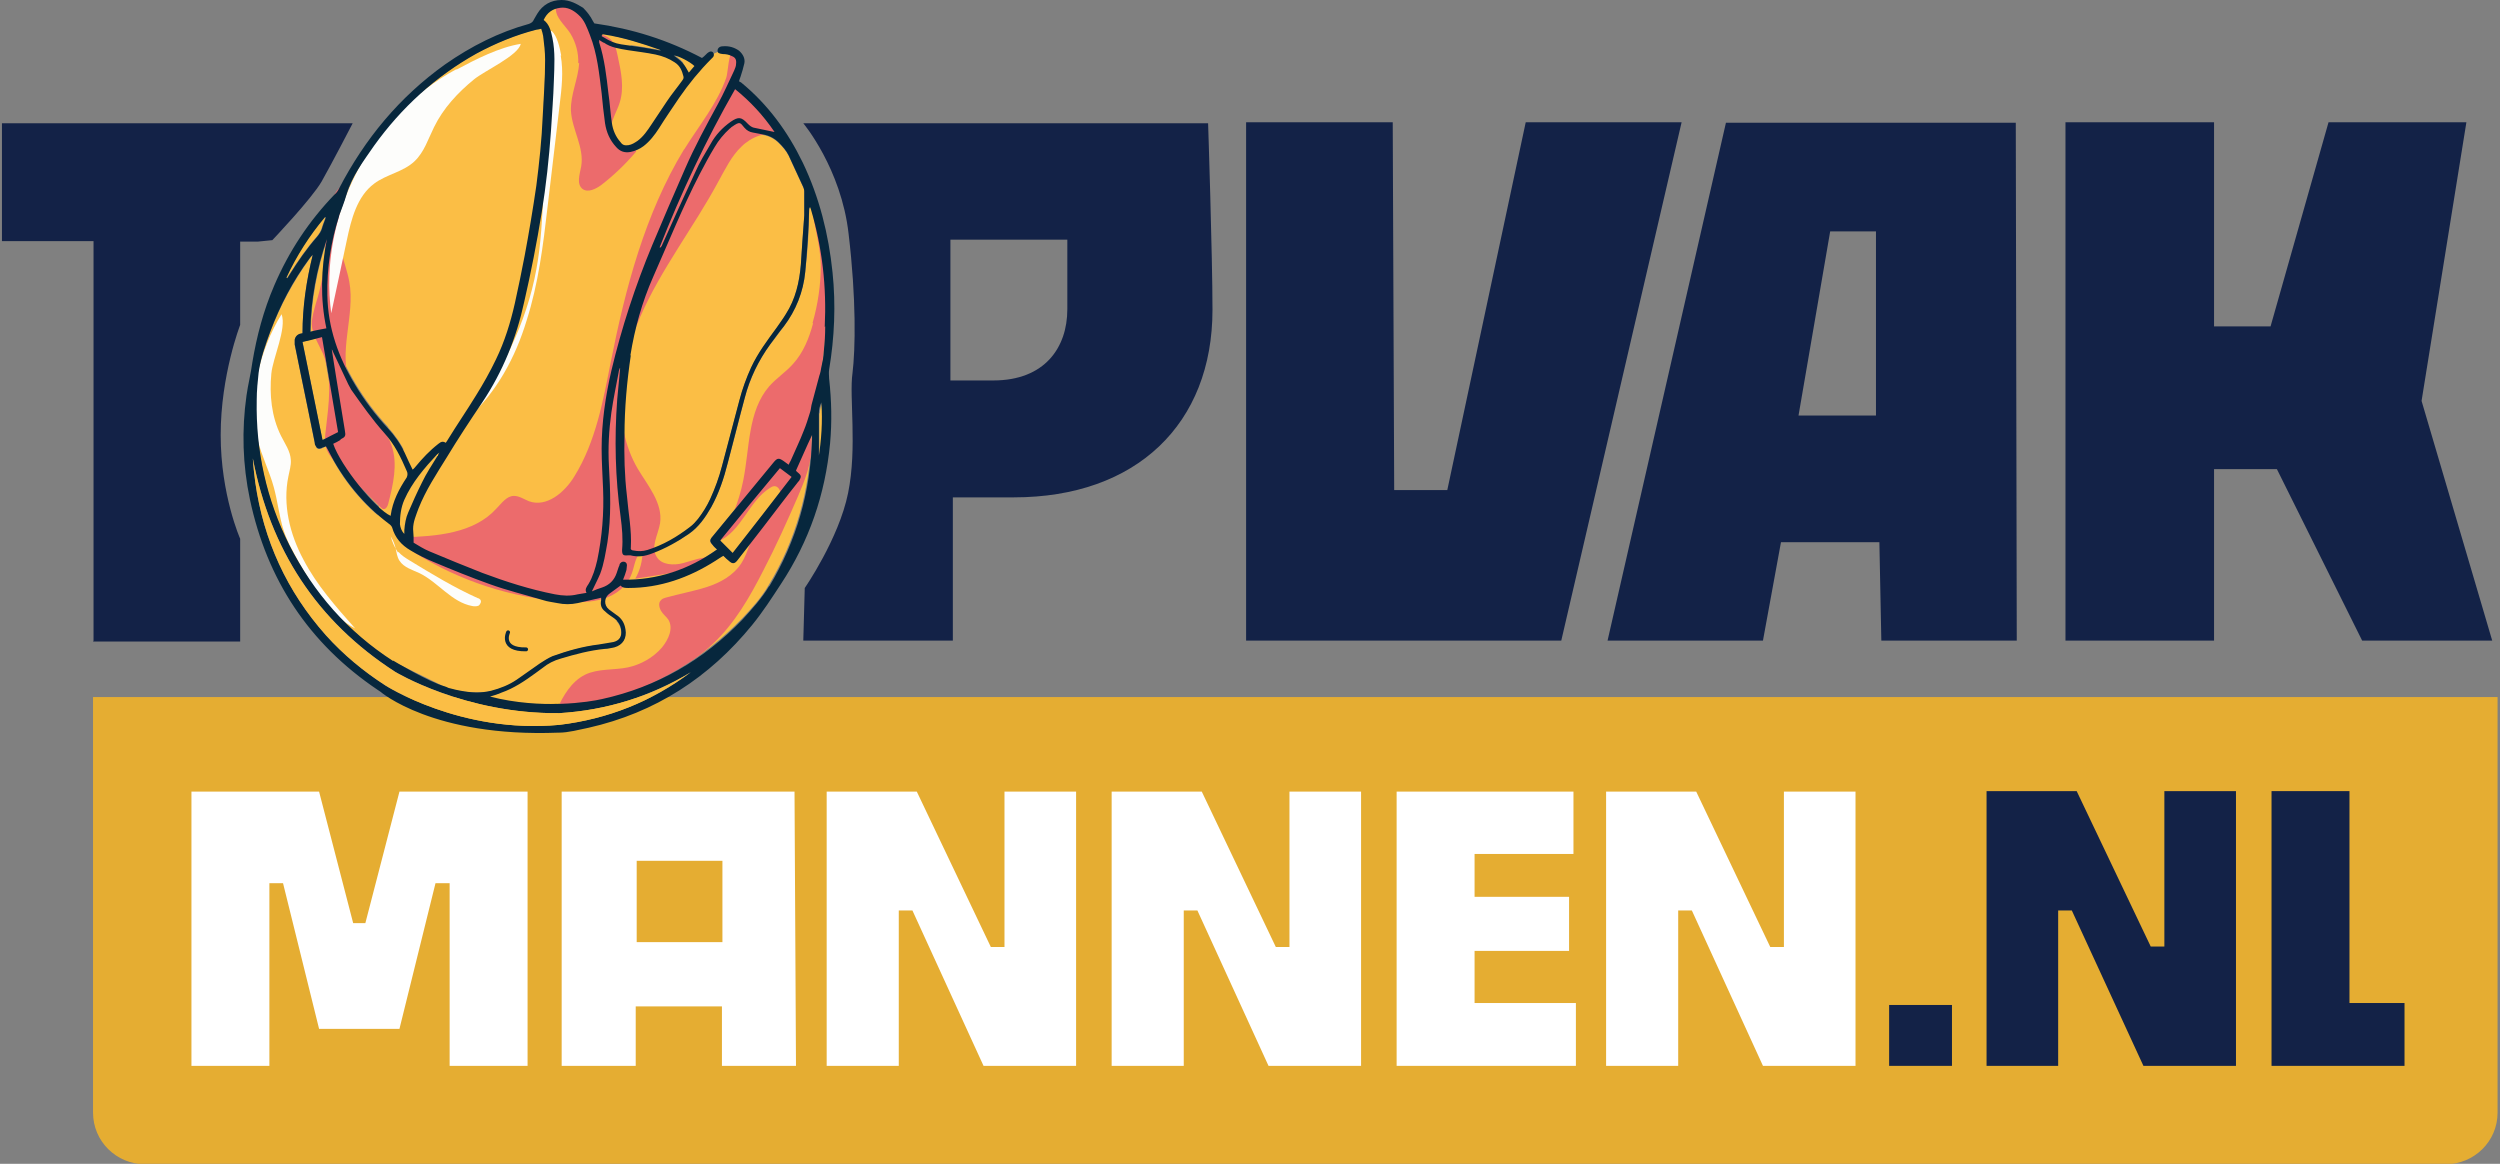
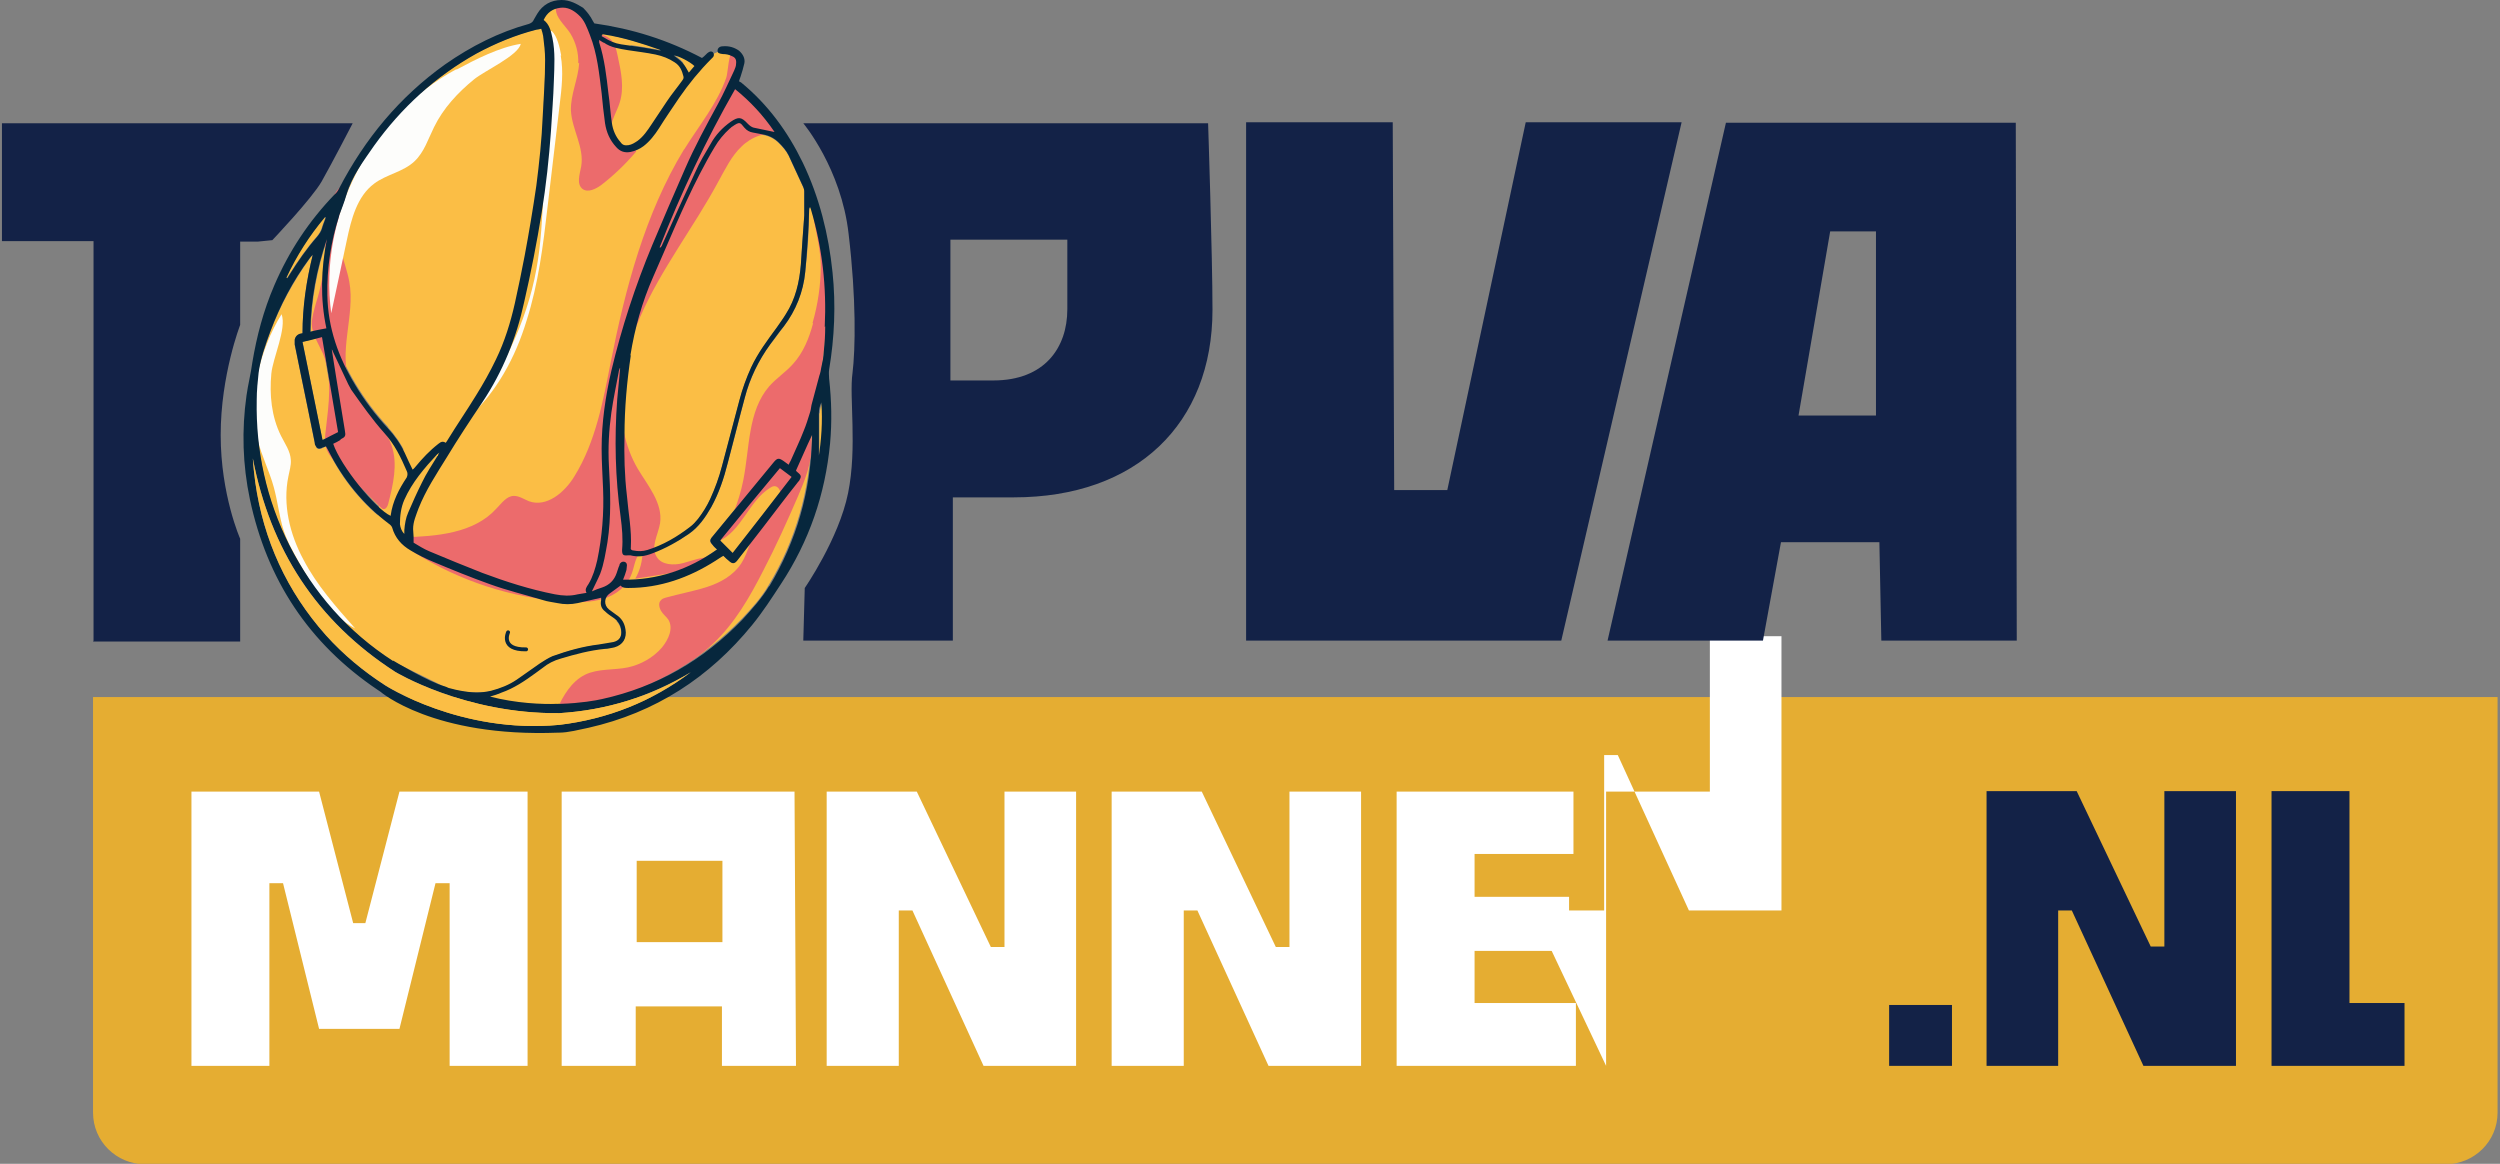
<svg xmlns="http://www.w3.org/2000/svg" id="Laag_1" version="1.1" viewBox="0 0 513.2 238.9">
  <rect x="0" y="0" width="513.2" height="238.9" fill="#808080" stroke="none" />
  <defs>
    <style>
      .st0 {
        fill: #fdfdfb;
      }

      .st1 {
        fill: #07273d;
      }

      .st2 {
        fill: #132247;
      }

      .st3 {
        fill: #fbbe45;
      }

      .st4 {
        fill: #fff;
      }

      .st5 {
        fill: none;
        stroke: #07273d;
        stroke-linecap: round;
        stroke-miterlimit: 10;
        stroke-width: .8px;
      }

      .st6 {
        fill: #e5ad32;
      }

      .st7 {
        fill: #ec6b6c;
      }
    </style>
  </defs>
  <path class="st6" d="M19.1,143.1v85.3c0,5.9,4.8,10.6,10.7,10.6h472.2c5.9,0,10.7-4.7,10.7-10.6v-85.3H19.1Z" />
  <path class="st2" d="M387.8,218.8v-12.5h12.9v12.5h-12.9Z" />
  <path class="st2" d="M407.8,218.8v-56.4h18.5l15.2,31.9h2.8v-31.9h14.7v56.4h-19l-14.7-31.9h-2.8v31.9h-14.7Z" />
  <path class="st2" d="M493.6,218.8h-27.3v-56.4h16v43.5h11.3v12.9Z" />
  <path class="st4" d="M39.3,218.8v-56.3h26.2l7,27h2.5l7-27h26.3v56.3h-16v-37.5h-2.9l-7.4,29.9h-16.5l-7.4-29.9h-2.8v37.5h-16Z" />
  <path class="st4" d="M148.2,206.6h-17.7v12.2h-15.2v-56.3h47.8l.3,56.3h-15.2v-12.2ZM130.7,193.4h17.6v-16.7h-17.6v16.7Z" />
  <path class="st4" d="M169.7,218.8v-56.3h18.5l15.2,31.9h2.8v-31.9h14.7v56.3h-19l-14.6-31.9h-2.8v31.9h-14.7Z" />
  <path class="st4" d="M228.2,218.8v-56.3h18.5l15.2,31.9h2.8v-31.9h14.7v56.3h-19l-14.6-31.9h-2.8v31.9h-14.7Z" />
  <path class="st4" d="M323.5,218.8h-36.8v-56.3h36.3v12.8h-20.3v8.8h19.4v11.1h-19.4v10.7h20.8v12.8Z" />
-   <path class="st4" d="M329.7,218.8v-56.3h18.5l15.2,31.9h2.8v-31.9h14.7v56.3h-19l-14.6-31.9h-2.8v31.9h-14.7Z" />
+   <path class="st4" d="M329.7,218.8v-56.3h18.5h2.8v-31.9h14.7v56.3h-19l-14.6-31.9h-2.8v31.9h-14.7Z" />
  <g>
    <path class="st2" d="M19.2,131.5V49.5H.4v-24.2h72s-4.3,8.3-6.4,12c-2.1,3.6-10.1,12-10.1,12l-3,.3h-3.6v17.1s-4,10.3-4,22.6,4,21.3,4,21.3v21.1h-30.2Z" />
    <path class="st2" d="M195.6,102v29.5h-30.7l.3-10.8s7-10.1,8.9-19.5c1.9-9.4.2-19.7.9-24.6.6-4.9.8-15.2-.8-28.6-1.5-13.4-9.3-22.7-9.3-22.7h83.1s.9,27.2.9,38.3c0,23.4-15.6,38.5-40.8,38.5h-12.5ZM195.1,49.2v28.9h8.8c10.6,0,15.2-6.8,15.2-14.6v-14.3h-23.9Z" />
  </g>
  <path class="st3" d="M141.4,14.8c.4-.5.8-.9,1.2-1.4-1-.9-3.5-2.1-4.3-2.2.6.5,1.3.9,1.8,1.5.5.6.8,1.3,1.3,2Z" />
  <path class="st3" d="M127.5,9c1.6.2,3.2.4,4.8.7,1.1.2,2.2.4,3.4.6-.2-.1-.2-.2-.3-.2-3.7-1.3-7.4-2.4-11.3-3.1-.1,0-.3,0-.5,0,0,0,0,.1-.1.2.2.1.4.2.5.3,1.1.7,2.2,1.3,3.5,1.4Z" />
  <path class="st3" d="M162.5,98c-.8-.6-1.6-1.2-2.4-1.8-4.1,5-8.2,9.9-12.3,14.9.9.9,1.7,1.7,2.6,2.6,4.1-5.3,8-10.4,12.1-15.6Z" />
  <path class="st3" d="M168.2,84.8c0,2.8,0,5.5,0,8.3,0,.4,0,.8,0,1.2.7-3.9.9-7.7.6-11.6-.3.7-.5,1.4-.5,2.2Z" />
  <path class="st3" d="M163.3,96.5c.2.2.4.3.5.5.6.5.7.9.2,1.5-.1.2-.2.3-.4.5-2.4,3.1-4.7,6.2-7.1,9.2-1.7,2.2-3.4,4.5-5.2,6.7-.6.8-1,.8-1.8.1-.4-.3-.7-.7-1.1-1-.6.4-1.1.7-1.6,1-5.4,3.5-11.3,5.5-17.9,5.6-.7,0-1.3,0-1.6-.5-.8.5-1.5,1.1-2.2,1.6-1.2.8-1.3,2.4-.2,3.3.5.4,1,.7,1.5,1.1,1,.8,1.6,1.8,1.9,3,.3,1.9-.5,3.2-2.3,3.7-.6.2-1.3.3-1.9.3-3.1.2-6.1,1.1-9.1,2-1.4.4-2.6,1-3.7,1.9-.5.4-1,.8-1.5,1.1-2.2,1.6-4.4,3.1-7,4-.1,0-.2.1-.4.2.5.2-5.2.9-4.6.9,2.6,0-2.6,0,0,0,1.1,0,4,2.5,11.2,1.8.3,0,5.3-.8,5.4-.6.5,0,.9,0,1.4,0,2.6-.2,5.2-.6,7.7-1.1,11.2-2.5,20.8-8,28.8-16.3,2-2.1,4-4.3,5.5-6.9,5.6-9.3,8.4-19.5,8.8-30.3,0-.2,0-.4,0-.8-1.1,2.5-2.2,4.9-3.3,7.3Z" />
  <path class="st3" d="M80.3,105.8s0,0,0-.1c.3-2.9,1.7-5.4,3.3-7.8.3-.5.3-.9,0-1.3-1.2-2.8-2.5-5.5-4.6-7.8-2.6-2.7-4.7-5.8-6.8-8.9-.2-.3-.5-.7-.6-1.1-1.1-2.2-2.1-4.5-3.2-6.8,0-.1-.2-.2-.2-.4.2,1.9.5,3.8.9,5.7.6,3.7,1.2,7.3,1.8,11,.2,1.1,0,1.3-.9,1.8-.5.3-1,.5-1.5.8,1.5,4.5,8.7,13.5,11.8,14.8Z" />
  <path class="st3" d="M63.8,68.1c.6-.1,1.1-.3,1.7-.4.5-.1,1-.2,1.6-.3-1.2-6.1-1.1-12.2.1-18.3-2.1,6.1-3.3,12.4-3.4,19Z" />
  <path class="st3" d="M59.4,56.3c1.7-2.7,3.5-5.3,5.6-7.7.5-.6.9-1.2,1.1-2,.2-.7.5-1.3.7-2,0,0-.1,0-.2,0-3.2,3.8-5.8,7.9-7.9,12.4,0,0,.1,0,.2.1.2-.3.3-.5.5-.8Z" />
  <path class="st3" d="M79.7,87.8c1.4,1.5,2.6,3.3,3.5,5.1.5,1.1,1,2.2,1.6,3.4.2-.2.4-.4.6-.6,1.4-1.7,2.9-3.4,4.7-4.7.5-.4.9-.6,1.5-.2.2-.2.3-.4.4-.6,2-3,4-6,5.8-9.1,1.5-2.4,2.8-4.9,4.1-7.4,1.8-3.7,2.9-7.6,3.9-11.6.8-3.2,1.4-6.4,2-9.7.9-4.8,1.7-9.6,2.4-14.4.7-4.7,1.1-9.4,1.3-14.1.2-3.9.4-7.8.5-11.7,0-1.6-.2-3.3-.4-4.9,0-.5-.2-.9-.4-1.5-.4,0-.7.2-1,.2-4.3,1.1-8.4,2.8-12.3,4.9-8.5,4.7-15.4,11-21,18.9-2.2,3.1-4.6,6.3-5.7,10.1-.4,1.4-1.1,2.8-1.5,4.3-1.7,5.3-2.5,10.7-2.4,16.2.2,6.7,2.3,12.8,5.7,18.4,1.9,3.2,4.2,6.2,6.7,8.9Z" />
  <path class="st3" d="M62.1,70.2c1.4,6.7,2.7,13.4,4.1,20.1,1.1-.6,2.1-1.1,3.1-1.6-1.1-6.5-2.2-12.9-3.3-19.5-1.4.3-2.6.6-4,1Z" />
  <path class="st3" d="M166.3,42.5c-.1.2-.2.4-.2.5,0,4.3-.3,8.5-.8,12.8-.4,4.1-1.9,7.9-4.4,11.2-.9,1.2-1.8,2.5-2.8,3.7-2.4,3.3-4.1,6.9-5.2,10.9-1.2,4.5-2.3,9-3.5,13.4-.8,3.1-1.8,6.2-3.4,9.1-1.2,2.1-2.5,4.1-4.6,5.5-2.4,1.6-4.8,3-7.5,4-1.5.6-3,.7-4.5.4-.2,0-.3,0-.5,0-1,0-1.3-.2-1.2-1.1.2-2.3,0-4.6-.3-6.8-1.2-8-1.3-16-.7-24.1.2-2.1.4-4.3.6-6.4,0,0,0,0-.1,0,0,.3-.2.6-.2.8-.5,2.8-1.1,5.5-1.5,8.3-.5,3.6-.7,7.3-.5,10.9.3,5.3.5,10.5-.3,15.7-.3,2.2-.6,4.4-1.5,6.5-.5,1.2-1.1,2.4-1.7,3.6.7-.3,1.4-.6,2.1-.8,1.5-.5,2.5-1.5,3-3,.1-.4.3-.8.4-1.2,0-.2.1-.4.2-.6.2-.3.4-.5.8-.5.4,0,.6.3.7.7,0,.3,0,.7-.1,1-.2.6-.5,1.3-.7,2,7.2.2,13.5-2.1,19.3-6.2-.3-.3-.6-.6-.8-.8-.8-.8-.8-1.1-.1-1.9,4.2-5.1,8.4-10.2,12.6-15.3.7-.8,1-.8,1.9-.2.3.3.7.5,1.1.8.2-.4.3-.6.4-.8.9-2.1,1.8-4.1,2.7-6.2.5-1.2.9-2.5,1.3-3.8.2-.6.2-1.3.4-1.9.5-1.9,1-3.7,1.5-5.6.2-.6.3-1.2.4-1.7.2-1.1.4-2.2.5-3.2.2-1.7.2-3.4.3-5.2.4-8.1-.5-16.1-2.8-24,0-.2-.2-.4-.2-.6Z" />
  <path class="st3" d="M91.3,141c.4.2.8.3,1.1.4.7.2,1.4.4,2.2.5,2.1.3,4.1.4,6.2,0,1.9-.5,3.7-1.2,5.3-2.3,1.6-1,3.1-2.2,4.7-3.3.8-.6,1.7-1.2,2.6-1.5,3.1-1.2,6.2-2,9.5-2.4,1-.1,2-.2,3-.5,1.3-.3,1.8-1.2,1.6-2.5-.2-1.1-.8-1.9-1.6-2.5-.6-.4-1.2-.8-1.7-1.3-.7-.6-1-1.4-.8-2.3,0-.2,0-.4,0-.5-1.6.4-3.2.7-4.8,1.1-1.4.3-2.8.3-4.2,0-1-.2-1.9-.3-2.9-.6-3.7-1.1-7.4-2-11-3.3-3.8-1.3-7.6-2.9-11.4-4.5-1.6-.7-3.2-1.5-4.8-2.4-1.8-1.1-3.1-2.6-3.8-4.7,0-.3-.4-.6-.7-.8-5.3-4-9.4-9-12.4-15-.1-.3-.3-.6-.5-.9-.2,0-.3.1-.5.2-.2,0-.3.2-.5.2-.5.2-.9,0-1.1-.5,0-.2-.1-.5-.2-.7-.5-2.5-1-4.9-1.5-7.4-.9-4.2-1.7-8.5-2.6-12.7,0-.3,0-.7,0-1,.1-.8.7-1.2,1.6-1.3,0-5.5.8-10.9,2.1-16.1-.3.2-.5.5-.7.8-3.3,4.6-6,9.6-8,14.9-1,2.7-2,5.5-2.4,8.4-.3,1.9-.4,3.8-.4,5.7-.2,10.5,1.9,20.4,6.7,29.8,5,9.8,12,17.8,21.3,23.8" />
  <path class="st3" d="M82.9,102.5c-.7,1.6-1,3.3-.9,5,0,.7.3,1.4.9,2,0-.3,0-.5,0-.8,0-1.3.3-2.5.8-3.6.9-2,1.8-4.1,2.8-6.1,1-1.9,2.2-3.7,3.2-5.5,0-.2.2-.3.3-.7-.3.2-.3.2-.4.3-2.7,2.8-5.3,5.7-6.8,9.4Z" />
  <path class="st3" d="M136,50c2.2-4.9,4.4-9.9,6.7-14.7.9-2,2.1-3.9,3.2-5.9,1.1-1.8,2.4-3.3,4.1-4.5,1.6-1.1,2.2-1,3.5.4.3.3.7.7,1.2.8,1.4.4,2.8.6,4.3.9-2.3-3.3-5-6.3-8.1-8.8-6,10.5-11.1,21.3-15.5,32.4h.2c.1-.2.2-.4.4-.7Z" />
  <path class="st3" d="M129.5,112.5c0,.4.2.5.5.6,1,.2,2,.2,2.9-.1,3.2-1.1,6.1-2.7,8.7-4.7.6-.5,1.2-1.1,1.7-1.7,1-1.3,1.8-2.6,2.5-4.1,1-2.2,1.8-4.4,2.4-6.7,1.2-4.5,2.4-9.1,3.6-13.6.6-2.3,1.4-4.5,2.4-6.7,1.4-2.9,3.3-5.5,5.2-8.1.7-.9,1.3-1.8,1.9-2.8,2-3.1,2.8-6.6,3.1-10.2.2-3.1.4-6.2.7-10.1,0-1.1,0-3,0-4.9,0-.3,0-.7-.2-.9-1-2.2-2-4.3-3-6.5-.5-1-1.2-1.8-2-2.6-.9-.9-2-1.5-3.3-1.7-.7-.1-1.4-.2-2.1-.4-.7-.1-1.3-.4-1.7-1-1-1.2-1-1.3-2.5-.2-.2.1-.3.3-.5.4-1.3,1.1-2.3,2.3-3.1,3.8-1.1,1.8-2.1,3.7-3.1,5.6-3.5,6.9-6.3,14-9.5,21-2.3,5.2-3.8,10.6-4.7,16.2-.9,5.4-1.3,10.9-1.3,16.4,0,4.2,0,8.4.5,12.5.4,3.5,1.1,7,.8,10.6Z" />
  <path class="st3" d="M125,19.1c.2,2,.4,4,.7,6,.2,1.5.8,2.8,1.8,4,.4.5.9.7,1.6.6.7-.1,1.3-.4,1.9-.9,1.2-.9,2-2.1,2.8-3.3,1-1.6,2.1-3.2,3.2-4.8,1-1.4,2-2.8,3.1-4.2.2-.3.4-.5.3-.9-.3-1.1-.8-2.2-1.8-2.9-1.2-.8-2.5-1.3-3.9-1.6-1.9-.3-3.8-.6-5.7-.9-1.8-.2-3.5-.5-5-1.6-.2-.2-.5-.3-.9-.6,0,.3,0,.4,0,.5,1.1,3.4,1.4,7,1.9,10.5Z" />
  <path class="st3" d="M110.9,24.5c-5.1,22.8-14,44.8-26.2,64.7-2.2,3.6-4.6,7.3-6,11.3-1.4,4-1.9,8.6-.3,12.5,2.3,5.6,8.1,8.8,13.8,10.9,8.4,3.1,17.4,4.7,26.4,4.5,6.8,0,14.5-1.7,18.1-7.5,1.5-2.5,2.1-5.4,2.4-8.3,1.2-13.2-4.1-26.2-3.5-39.4.4-9.5,3.8-18.6,7.7-27.3,1.8-4,3.7-8.1,4.4-12.4.4-2.9.2-5.9.8-8.7.5-2.8,1.8-5.4,2.8-8,.8-1.9,1.4-4.3,0-5.7-1.2-1.1-3-.9-4.5-.2-1.4.6-2.7,1.7-4.3,2-1.8.4-3.6,0-5.3-.5-6.8-2.1-13.2-5.6-18.7-10.1-.7-.6-1.5-1.3-2.4-1.6-1.8-.6-4.2.6-4.8,2.4-.6,1.6.6,3.4.9,5,1.1,5.4,0,11.1-1.2,16.4Z" />
  <path class="st7" d="M118.9,12.9c-.2,3.3-1.8,6.5-1.7,9.8.2,3.9,2.8,7.6,2.1,11.5-.3,1.6-1,3.6.3,4.6,1.1.8,2.7,0,3.8-.8,2.6-2,5.1-4.4,7.2-6.9-.4-1-1.9-.7-3-.9-1.7-.4-2.4-2.5-2.2-4.2.3-1.7,1.3-3.3,1.8-4.9,1-3.1.3-6.4-.4-9.6-.3-1.5-.7-3.1-2.1-3.9-.8-.5-1.8-.5-2.6-1-1-.6-1.6-1.8-2.2-2.8-1-1.6-6.7-5.3-5.7-1.2.4,1.5,2.1,3,2.9,4.3,1.1,1.8,1.7,4,1.6,6.1Z" />
  <path class="st7" d="M140.4,30.7c-8,13.2-12,28.4-15,43.5-1.6,8.1-3.1,16.5-7.5,23.6-2,3.3-5.7,6.4-9.3,5.1-1-.4-2-1.1-3.1-1.1-1.5,0-2.5,1.5-3.6,2.6-4.6,5.1-12.3,5.7-19.1,5.9-.1,1.4,1.2,2.5,2.4,3.2,9.2,5.8,19.8,9.2,30.7,10,2.7.2,5.4.2,8-.6,2.6-.8,4.9-2.6,5.8-5.2.6-1.6.7-3.7,2.2-4.6,0,2-.5,4-1.5,5.7,3.3-.5,6.5-1,9.8-1.6,2.2-.3,4.6-.8,5.9-2.7-2-.3-3.9.6-5.9,1.1-1.9.5-4.4.4-5.4-1.3-1.3-2,.3-4.5.7-6.9.6-4.1-2.5-7.7-4.6-11.2-5.4-9.3-3.8-21.2.5-31.1,4.3-9.9,11-18.4,16.1-27.9,1.4-2.5,2.6-5.1,4.7-7.1,2-2,5.1-3.2,7.8-2.4-3.1-3.3-5.9-6.8-8.4-10.5-.4-.5-.7-1.1-.7-1.7,0-.6,2.2-5.4-.5-4.9-.8.1-1,4.5-1.3,5.3-1.8,5.3-5.7,10-8.6,14.7Z" />
  <path class="st7" d="M166.9,66.4c-.8,3-2,6-4.1,8.3-1.5,1.7-3.4,2.9-4.9,4.6-4.4,5.1-4,12.6-5.3,19.2-.9,4.5-2.6,8.8-5.1,12.6,4.7-2,6.2-8.2,10.5-10.9.3-.2.6-.4,1-.4.7,0,1.2.8,1.2,1.5,0,.7-.4,1.3-.8,1.9-1.2,1.6-2.7,2.9-3.8,4.6-1.5,2.4-1.9,5.5-3.4,7.8-1.6,2.5-4.3,4-7.1,4.9-2.8.9-5.7,1.4-8.5,2.2-.3.1-.7.2-.9.5-.6.5-.4,1.5,0,2.2.4.7,1.1,1.2,1.5,1.8,1.1,1.8,0,4.1-1.3,5.7-1.8,2.1-4.3,3.5-7,4.1-2.9.6-6.1.2-8.8,1.5-2.8,1.4-4.5,4.3-5.8,7.2,8.7-1,17.2-3.8,24.7-8.2,2.6-1.5,5.1-3.2,7.3-5.3,4.5-4.2,7.6-9.6,10.4-15.1,2.6-5,4.9-10.1,7.1-15.2,1.2-2.8,2.4-5.7,2.7-8.8.2-2.2,0-4.4.2-6.6.2-2.8.9-5.4,1.4-8.1,1.2-5.9,1.7-11.9,1.5-17.9-.2-5.5-.5-12.7-2.9-17.7.5,3.9,1.7,7.6,1.8,11.6,0,4-.6,8.1-1.7,11.9Z" />
  <path class="st7" d="M70,51.4c.5,2.2,1.3,4.2,1.7,6.4,1.3,7-2.5,14.7.3,21.2,2,4.6,6.8,7.7,8.4,12.5,1.3,3.8.3,8-.7,11.9-.1.5-.5,1.2-1,1.1-.2,0-.4-.2-.6-.4-2.9-2.9-5.8-5.7-8.6-8.6-1-1-2-2-2.5-3.4-.4-1.3-.3-2.6-.1-4,.6-5.2,1.4-10.7-.6-15.5-.9-2-2.2-3.9-2.3-6,0-1.5.5-3,.9-4.5,1-3.1,1.6-6.3,1.8-9.6.2-2.9.1-5.9.7-8.8.4-1.7,1.2-4.7,2.8-5.5.9,1.5-.3,4.5-.5,6.2-.2,2.3-.2,4.7.3,7Z" />
  <path class="st0" d="M93.7,14.2c-17.6,9.4-28.4,30.3-25.7,50.1,1.1-5,2.1-10,3.2-15,.9-4.3,2.1-9,5.6-11.6,2.5-1.9,6-2.4,8.3-4.6,2-1.9,2.8-4.6,4-7,1.9-3.9,4.9-7.1,8.2-9.8,2.2-1.8,9.1-4.9,9.6-7.3-4.4.7-9.3,3.2-13.2,5.3Z" />
  <path class="st0" d="M52.9,90.3c.8,3.3,2.4,6.4,3.3,9.7.8,2.9,1.1,5.9,2,8.8.8,2.5,2.2,4.9,3.5,7.2,2.9,5,6,10.3,11.2,13-3.9-4.4-7.9-8.9-10.6-14.1-2.8-5.2-4.3-11.3-3.1-17.1.2-1.1.6-2.3.5-3.4-.1-1.8-1.2-3.3-2-4.9-2-4-2.4-8.5-2-12.8.3-3.2,3.2-9.3,2.1-12.2-4.5,7.2-7,17.5-4.9,25.8Z" />
  <path class="st0" d="M115.1,11.4c.6,3.3.2,6.7-.2,10-.8,7-1.7,14.1-2.5,21.1-.9,7.9-1.9,15.8-4.3,23.3-2.3,7.6-6.2,14.8-12.1,20.1,6.8-9.1,12.1-19.5,14.1-30.6,1-5.3,1.2-10.8,1.5-16.2.3-5.9.6-11.8.8-17.7.1-3,.3-6,.3-9,0-1.9-.6-4.4.5-6.1,1.2,1.1,1.7,3.4,2,5.1Z" />
-   <path class="st0" d="M81.8,113.3c.6.7,1.4,1.2,2.2,1.7,4.6,2.8,9.2,5.6,14.1,7.8.2,0,.4.2.5.3.3.4,0,.9-.3,1.2-.4.2-.9.2-1.4.1-4.2-.8-6.9-4.8-10.7-6.7-1.5-.7-3.3-1.2-4.2-2.6-.5-.8-.6-1.7-.8-2.6-.2-.8-.5-1.6-1-2.4.3,1.1.8,2.3,1.5,3.3Z" />
  <path class="st1" d="M114.7,150.4c2,0,4.1-.6,6.1-1,13.7-3.1,24.8-10.3,33.6-21.1,2.2-2.7,4-5.5,5.9-8.4,5.8-8.8,9.1-18.4,10.1-28.9.4-4.4.3-8.8-.2-13.3,0-.6-.1-1.2,0-1.8,1.1-6.6,1.4-13.3.7-20-.8-7.8-2.7-15.4-6.1-22.5-3.1-6.4-7.2-12-12.7-16.5-.1,0-.3-.2-.4-.2.1-.4.2-.6.3-.9.3-.9.6-1.9.8-2.8.2-1-.3-1.9-1.1-2.6-1-.7-2.1-1-3.3-.9-.7,0-1.1.4-1.1.9,0,.5.3.6,1.1.7.6,0,1.2.1,1.8.4.8.3,1,.8.9,1.6,0,.5-.2.9-.4,1.4-1.1,2.3-2.1,4.6-3.3,6.8-2.4,4.4-4.8,8.8-6.8,13.4-2.3,5.2-4.5,10.4-6.7,15.6-3.5,8.4-6.3,17-8.4,25.8-1.2,5.2-2,10.6-2,16,0,2.8.2,5.5.3,8.3.2,4.9-.2,9.8-1.2,14.6-.4,1.7-.9,3.4-1.8,4.9-.4.6-.8,1.1-.4,1.8-.7.1-1.2.2-1.8.3-1.6.4-3.1.3-4.7,0-5.1-1-10.1-2.6-14.9-4.4-3.6-1.4-7.2-2.9-10.8-4.4-1.2-.5-2.3-1.2-3.3-1.8,0-.5,0-.8,0-1.2,0-.5-.1-1.1-.1-1.6,0-1.5.6-2.8,1.1-4.2,1.5-3.8,3.7-7.1,5.8-10.5,2.3-3.8,4.8-7.6,7.3-11.3,4.2-6.3,7-13.2,8.6-20.6,1.4-6.1,2.6-12.2,3.6-18.4.9-5.5,1.5-11.1,1.9-16.7.2-3.5.5-6.9.6-10.4.1-2.9.3-5.8-.3-8.7-.3-1.4-.6-2.8-1.8-3.7.7-1.5,1.8-2.3,3.4-2.5,1.5-.2,2.7.5,3.7,1.4,1.3,1.1,1.8,2.7,2.4,4.2,1.5,3.8,1.9,7.9,2.4,11.9.2,2.1.4,4.1.7,6.2.3,1.9,1,3.5,2.3,4.9.8.9,1.7,1.2,2.9,1,1-.2,1.9-.6,2.7-1.2,1.3-1,2.3-2.3,3.2-3.7,1.3-2.1,2.7-4.1,4.1-6.2,2-2.9,4.2-5.6,6.7-8.1.1-.1.2-.2.3-.3.2-.3.2-.6,0-.9-.2-.3-.6-.3-.9-.1-.2.1-.4.3-.6.5-.3.3-.5.5-.8.7-7-3.7-14.3-6-22.1-7.1,0,0-.2-.3-.3-.5-.5-1-1.2-1.9-2-2.7C118.4.8,117,0,115.3,0c-2.2,0-3.9,1-5,2.8-.2.4-.5.8-.7,1.2-.2.5-.5.7-1,.9-6.2,1.7-11.9,4.6-17.2,8.3-9.4,6.7-16.5,15.3-21.8,25.5-.2.4-.5.9-.9,1.2-5.3,5.5-9.4,11.7-12.4,18.7-2.2,5.1-3.6,10.4-4.5,15.8-.3,2.3-.9,4.6-1.2,6.8-1,7.1-.8,14.2.7,21.3,3.5,16.5,12.1,29.6,26.2,39.1.2.1.4.3.6.4,0,0,10.8,9.4,36.5,8.4ZM142.6,13.5c-.4.5-.8.9-1.2,1.4-.4-.7-.8-1.5-1.3-2-.5-.6-1.2-1-1.8-1.5.9,0,3.4,1.3,4.3,2.2ZM123.6,7.1c.2,0,.3-.1.5,0,3.9.6,7.6,1.8,11.3,3.1,0,0,.1.1.3.2-1.2-.2-2.3-.4-3.4-.6-1.6-.2-3.2-.5-4.8-.7-1.3-.2-2.4-.7-3.5-1.4-.2-.1-.4-.2-.5-.3,0,0,0-.1.1-.2ZM123.9,8.7c1.5,1.1,3.3,1.3,5,1.6,1.9.3,3.8.5,5.7.9,1.4.3,2.7.8,3.9,1.6,1.1.7,1.5,1.7,1.8,2.9.1.4-.1.6-.3.9-1,1.4-2.1,2.7-3.1,4.2-1.1,1.6-2.1,3.2-3.2,4.8-.8,1.2-1.6,2.4-2.8,3.3-.6.4-1.2.8-1.9.9-.7.1-1.2,0-1.6-.6-1-1.1-1.6-2.5-1.8-4-.3-2-.4-4-.7-6-.4-3.5-.8-7.1-1.9-10.5,0-.1,0-.2,0-.5.4.3.7.4.9.6ZM150.9,18.3c3.1,2.5,5.8,5.4,8.1,8.8-1.5-.3-2.9-.6-4.3-.9-.4-.1-.8-.4-1.2-.8-1.3-1.4-1.9-1.5-3.5-.4-1.7,1.2-3.1,2.7-4.1,4.5-1.1,1.9-2.3,3.8-3.2,5.9-2.3,4.9-4.5,9.8-6.7,14.7-.1.3-.2.5-.4.7h-.2c4.4-11.2,9.5-22,15.5-32.5ZM129.4,73c.9-5.6,2.4-11,4.7-16.2,3.1-7,6-14.2,9.5-21,1-1.9,2-3.8,3.1-5.6.8-1.4,1.9-2.7,3.1-3.8.2-.1.3-.3.5-.4,1.6-1.1,1.6-.9,2.5.2.5.6,1.1.9,1.7,1,.7.1,1.4.3,2.1.4,1.3.2,2.4.8,3.3,1.7.8.8,1.5,1.6,2,2.6,1,2.2,2,4.3,3,6.5.1.3.2.6.2.9,0,1.9,0,3.8,0,4.9-.3,3.9-.5,7-.7,10.1-.3,3.6-1.1,7.1-3.1,10.2-.6,1-1.3,1.9-1.9,2.8-1.9,2.6-3.8,5.1-5.2,8.1-1,2.2-1.8,4.4-2.4,6.7-1.2,4.5-2.4,9.1-3.6,13.6-.6,2.3-1.4,4.5-2.4,6.7-.7,1.5-1.5,2.8-2.5,4.1-.5.6-1,1.2-1.7,1.7-2.6,2-5.5,3.7-8.7,4.7-1,.3-1.9.3-2.9.1-.3,0-.6-.2-.5-.6.2-3.6-.5-7-.8-10.6-.5-4.2-.6-8.4-.5-12.5,0-5.5.5-11,1.3-16.4ZM89.8,93.6c-1.1,1.8-2.3,3.6-3.2,5.5-1,2-1.9,4-2.8,6.1-.5,1.1-.7,2.4-.8,3.6,0,.2,0,.4,0,.8-.6-.6-.8-1.3-.9-2,0-1.7.2-3.4.9-5,1.6-3.6,4.1-6.5,6.8-9.4,0,0,.1,0,.4-.3-.2.3-.3.5-.3.7ZM69.9,90.2c1-.5,1.1-.7.9-1.8-.6-3.7-1.2-7.3-1.8-11-.3-1.9-.6-3.8-.9-5.7,0,.1.2.2.2.4,1.1,2.3,2.1,4.5,3.2,6.8.2.4.4.7.6,1.1,2.2,3.1,4.3,6.1,6.8,8.9,2.1,2.3,3.4,5,4.6,7.8.2.4.2.8,0,1.3-1.6,2.4-2.9,4.9-3.3,7.8,0,0,0,0,0,.1-3.1-1.4-10.3-10.3-11.8-14.8.5-.2,1-.5,1.5-.8ZM66.2,90.3c-1.4-6.8-2.7-13.4-4.1-20.1,1.3-.3,2.6-.6,4-1,1.1,6.6,2.2,13,3.3,19.5-1,.5-2,1-3.1,1.6ZM69.6,44.3c.5-1.4,1.1-2.8,1.5-4.3,1.1-3.8,3.5-6.9,5.7-10.1,5.6-7.8,12.6-14.2,21-18.9,3.9-2.1,8-3.8,12.3-4.9.3,0,.6-.1,1-.2.2.6.3,1,.4,1.5.2,1.6.4,3.3.4,4.9,0,3.9-.3,7.8-.5,11.7-.2,4.7-.7,9.4-1.3,14.1-.7,4.8-1.5,9.6-2.4,14.4-.6,3.2-1.3,6.5-2,9.7-.9,4-2.1,7.9-3.9,11.6-1.2,2.5-2.6,5-4.1,7.4-1.9,3.1-3.9,6-5.8,9.1-.1.2-.2.3-.4.6-.6-.4-1-.2-1.5.2-1.8,1.4-3.3,3-4.7,4.7-.2.2-.3.4-.6.6-.6-1.2-1.1-2.3-1.6-3.4-.9-1.9-2.1-3.6-3.5-5.1-2.5-2.7-4.8-5.7-6.7-8.9-3.4-5.6-5.6-11.7-5.7-18.4-.1-5.6.7-10.9,2.4-16.2ZM67,67.4c-.6.1-1.1.2-1.6.3-.5.1-1,.2-1.7.4.1-6.6,1.3-12.9,3.4-19-1.2,6.1-1.4,12.2-.1,18.3ZM66.7,44.6c0,0,.1,0,.2,0-.2.7-.5,1.3-.7,2-.2.8-.6,1.4-1.1,2-2.1,2.4-3.9,5-5.6,7.7-.2.3-.3.5-.5.8,0,0-.1,0-.2-.1,2.1-4.5,4.7-8.6,7.9-12.4ZM80.7,135.7c-9.3-6-16.3-14-21.3-23.8-4.7-9.4-6.9-19.3-6.7-29.8,0-1.9.2-3.8.4-5.7.4-2.9,1.4-5.7,2.4-8.4,2-5.3,4.6-10.3,8-14.9.2-.3.4-.5.7-.8-1.3,5.3-2.1,10.6-2.1,16.1-.9.1-1.4.5-1.6,1.3,0,.3,0,.7,0,1,.9,4.3,1.7,8.5,2.6,12.7.5,2.5,1,4.9,1.5,7.4,0,.2,0,.5.2.7.2.5.6.7,1.1.5.2,0,.3-.2.5-.2.1,0,.3-.1.5-.2.2.3.3.6.5.9,3,5.9,7.1,11,12.4,15,.3.2.6.5.7.8.6,2.1,1.9,3.6,3.8,4.7,1.5.9,3.1,1.7,4.8,2.4,3.8,1.6,7.5,3.1,11.4,4.5,3.6,1.3,7.3,2.2,11,3.3.9.3,1.9.4,2.9.6,1.4.3,2.8.3,4.2,0,1.6-.4,3.2-.7,4.8-1.1,0,.1,0,.3,0,.5-.2.9,0,1.7.8,2.3.5.5,1.1.9,1.7,1.3.9.6,1.5,1.5,1.6,2.5.2,1.3-.3,2.2-1.6,2.5-1,.2-2,.3-3,.5-3.3.4-6.4,1.3-9.5,2.4-.9.4-1.8,1-2.6,1.5-1.6,1.1-3.1,2.2-4.7,3.3-1.6,1.1-3.4,1.8-5.3,2.3-2.1.5-4.1.4-6.2,0-.7-.1-1.4-.3-2.2-.5-.3,0-.7-.3-1.1-.4-3.3-.9-10.6-5.3-10.6-5.3ZM114.8,146.4c9.7-.6,18.7-3.4,27-8.4-8,6-17,9.6-27,10.8-20.2,1.9-35.7-8.1-35.7-8.1-4.5-2.9-8.6-6.3-12.2-10.3-8-9-12.8-19.5-14.5-31.4-.2-1.6-.4-3.2-.5-4.9,3.6,18.7,13.1,33.4,29.2,43.8,0,0,14.3,8.7,33.7,8.5ZM157.9,120.3c-1.5,2.5-3.5,4.7-5.5,6.9-8,8.3-17.5,13.8-28.8,16.3-2.6.6-12.4,2.2-23-.5.1,0,2.2-.7,2.3-.8,2.6-.9,4.8-2.4,7-4,.5-.4,1-.7,1.5-1.1,1.1-.9,2.3-1.5,3.7-1.9,3-.9,6-1.7,9.1-2,.6,0,1.3-.2,1.9-.3,1.8-.5,2.6-1.9,2.3-3.7-.2-1.3-.8-2.3-1.9-3-.5-.4-1-.7-1.5-1.1-1.1-.9-1-2.5.2-3.3.7-.5,1.4-1,2.2-1.6.4.5,1,.5,1.6.5,6.5,0,12.4-2.1,17.9-5.6.5-.3,1-.7,1.6-1,.4.4.7.7,1.1,1,.7.7,1.2.7,1.8-.1,1.7-2.2,3.5-4.5,5.2-6.7,2.4-3.1,4.7-6.2,7.1-9.2.1-.2.3-.3.4-.5.4-.7.4-1-.2-1.5-.2-.2-.4-.3-.5-.5,1.1-2.4,2.1-4.8,3.3-7.3,0,.4,0,.6,0,.8-.3,10.8-3.2,21-8.8,30.3ZM147.8,111c4.1-5,8.1-9.9,12.3-14.9.8.6,1.6,1.2,2.4,1.8-4,5.2-8,10.4-12.1,15.6-.9-.9-1.7-1.7-2.6-2.6ZM168.1,94.3c0-.4,0-.8,0-1.2,0-2.8,0-5.5,0-8.3,0-.8.2-1.5.5-2.2.3,3.9,0,7.8-.6,11.6ZM169.4,67c0,1.7-.1,3.4-.3,5.2,0,1.1-.3,2.2-.5,3.2-.1.6-.2,1.2-.4,1.7-.5,1.9-1,3.7-1.5,5.6-.2.6-.2,1.3-.4,1.9-.4,1.3-.8,2.6-1.3,3.8-.8,2.1-1.8,4.1-2.7,6.2-.1.2-.3.5-.4.8-.4-.3-.7-.5-1.1-.8-.9-.6-1.2-.6-1.9.2-4.2,5.1-8.4,10.2-12.6,15.3-.7.8-.6,1.1.1,1.9.2.3.5.5.8.8-5.8,4.1-12.2,6.3-19.3,6.2.3-.7.5-1.3.7-2,0-.3.1-.6.1-1,0-.4-.3-.7-.7-.7-.4,0-.6.2-.8.5,0,.2-.1.4-.2.6-.1.4-.3.8-.4,1.2-.5,1.5-1.5,2.5-3,3-.7.2-1.4.5-2.1.8.6-1.3,1.2-2.4,1.7-3.6.8-2.1,1.1-4.3,1.5-6.5.8-5.2.6-10.5.3-15.7-.2-3.7,0-7.3.5-10.9.4-2.8,1-5.6,1.5-8.3,0-.3.2-.6.2-.8,0,0,0,0,.1,0-.2,2.1-.4,4.3-.6,6.4-.6,8.1-.4,16.1.7,24.1.3,2.3.5,4.5.3,6.8,0,1,.2,1.2,1.2,1.1.2,0,.3,0,.5,0,1.6.4,3,.2,4.5-.4,2.7-1,5.2-2.4,7.5-4,2-1.4,3.4-3.4,4.6-5.5,1.6-2.9,2.6-5.9,3.4-9.1,1.2-4.5,2.3-9,3.5-13.4,1-3.9,2.8-7.6,5.2-10.9.9-1.2,1.8-2.5,2.8-3.7,2.5-3.3,4-7.1,4.4-11.2.4-4.3.7-8.5.8-12.8,0-.2,0-.3.2-.5,0,.2.2.4.2.6,2.3,7.8,3.2,15.8,2.8,24Z" />
  <path class="st3" d="M114.8,146.4c9.7-.6,18.7-3.4,27-8.4-8,6-17,9.6-27,10.8-20.2,1.9-35.7-8.1-35.7-8.1-4.5-2.9-8.6-6.3-12.2-10.3-8-9-12.8-19.5-14.5-31.4-.2-1.6-.4-3.2-.5-4.9,3.6,18.7,13.1,33.4,29.2,43.8,0,0,14.3,8.7,33.7,8.5Z" />
  <path class="st5" d="M104.3,129.8s-1.7,3.6,3.7,3.5" />
  <polygon class="st2" points="297.1 100.6 286.2 100.6 285.9 25.1 255.8 25.1 255.8 131.5 320.5 131.5 345.2 25.1 313.2 25.1 297.1 100.6" />
  <path class="st2" d="M330,131.5h31.9l3.7-20.2h20.2l.4,20.2h27.8l-.2-106.3h-59.5l-24.3,106.3ZM375.6,47.5h9.5v37.8h-15.9l6.5-37.8Z" />
-   <polygon class="st2" points="478 25.1 466.1 67 454.5 67 454.5 25.1 424 25.1 424 131.5 454.5 131.5 454.5 96.3 467.4 96.3 484.9 131.5 511.6 131.5 497.1 82.3 506.3 25.1 478 25.1" />
</svg>